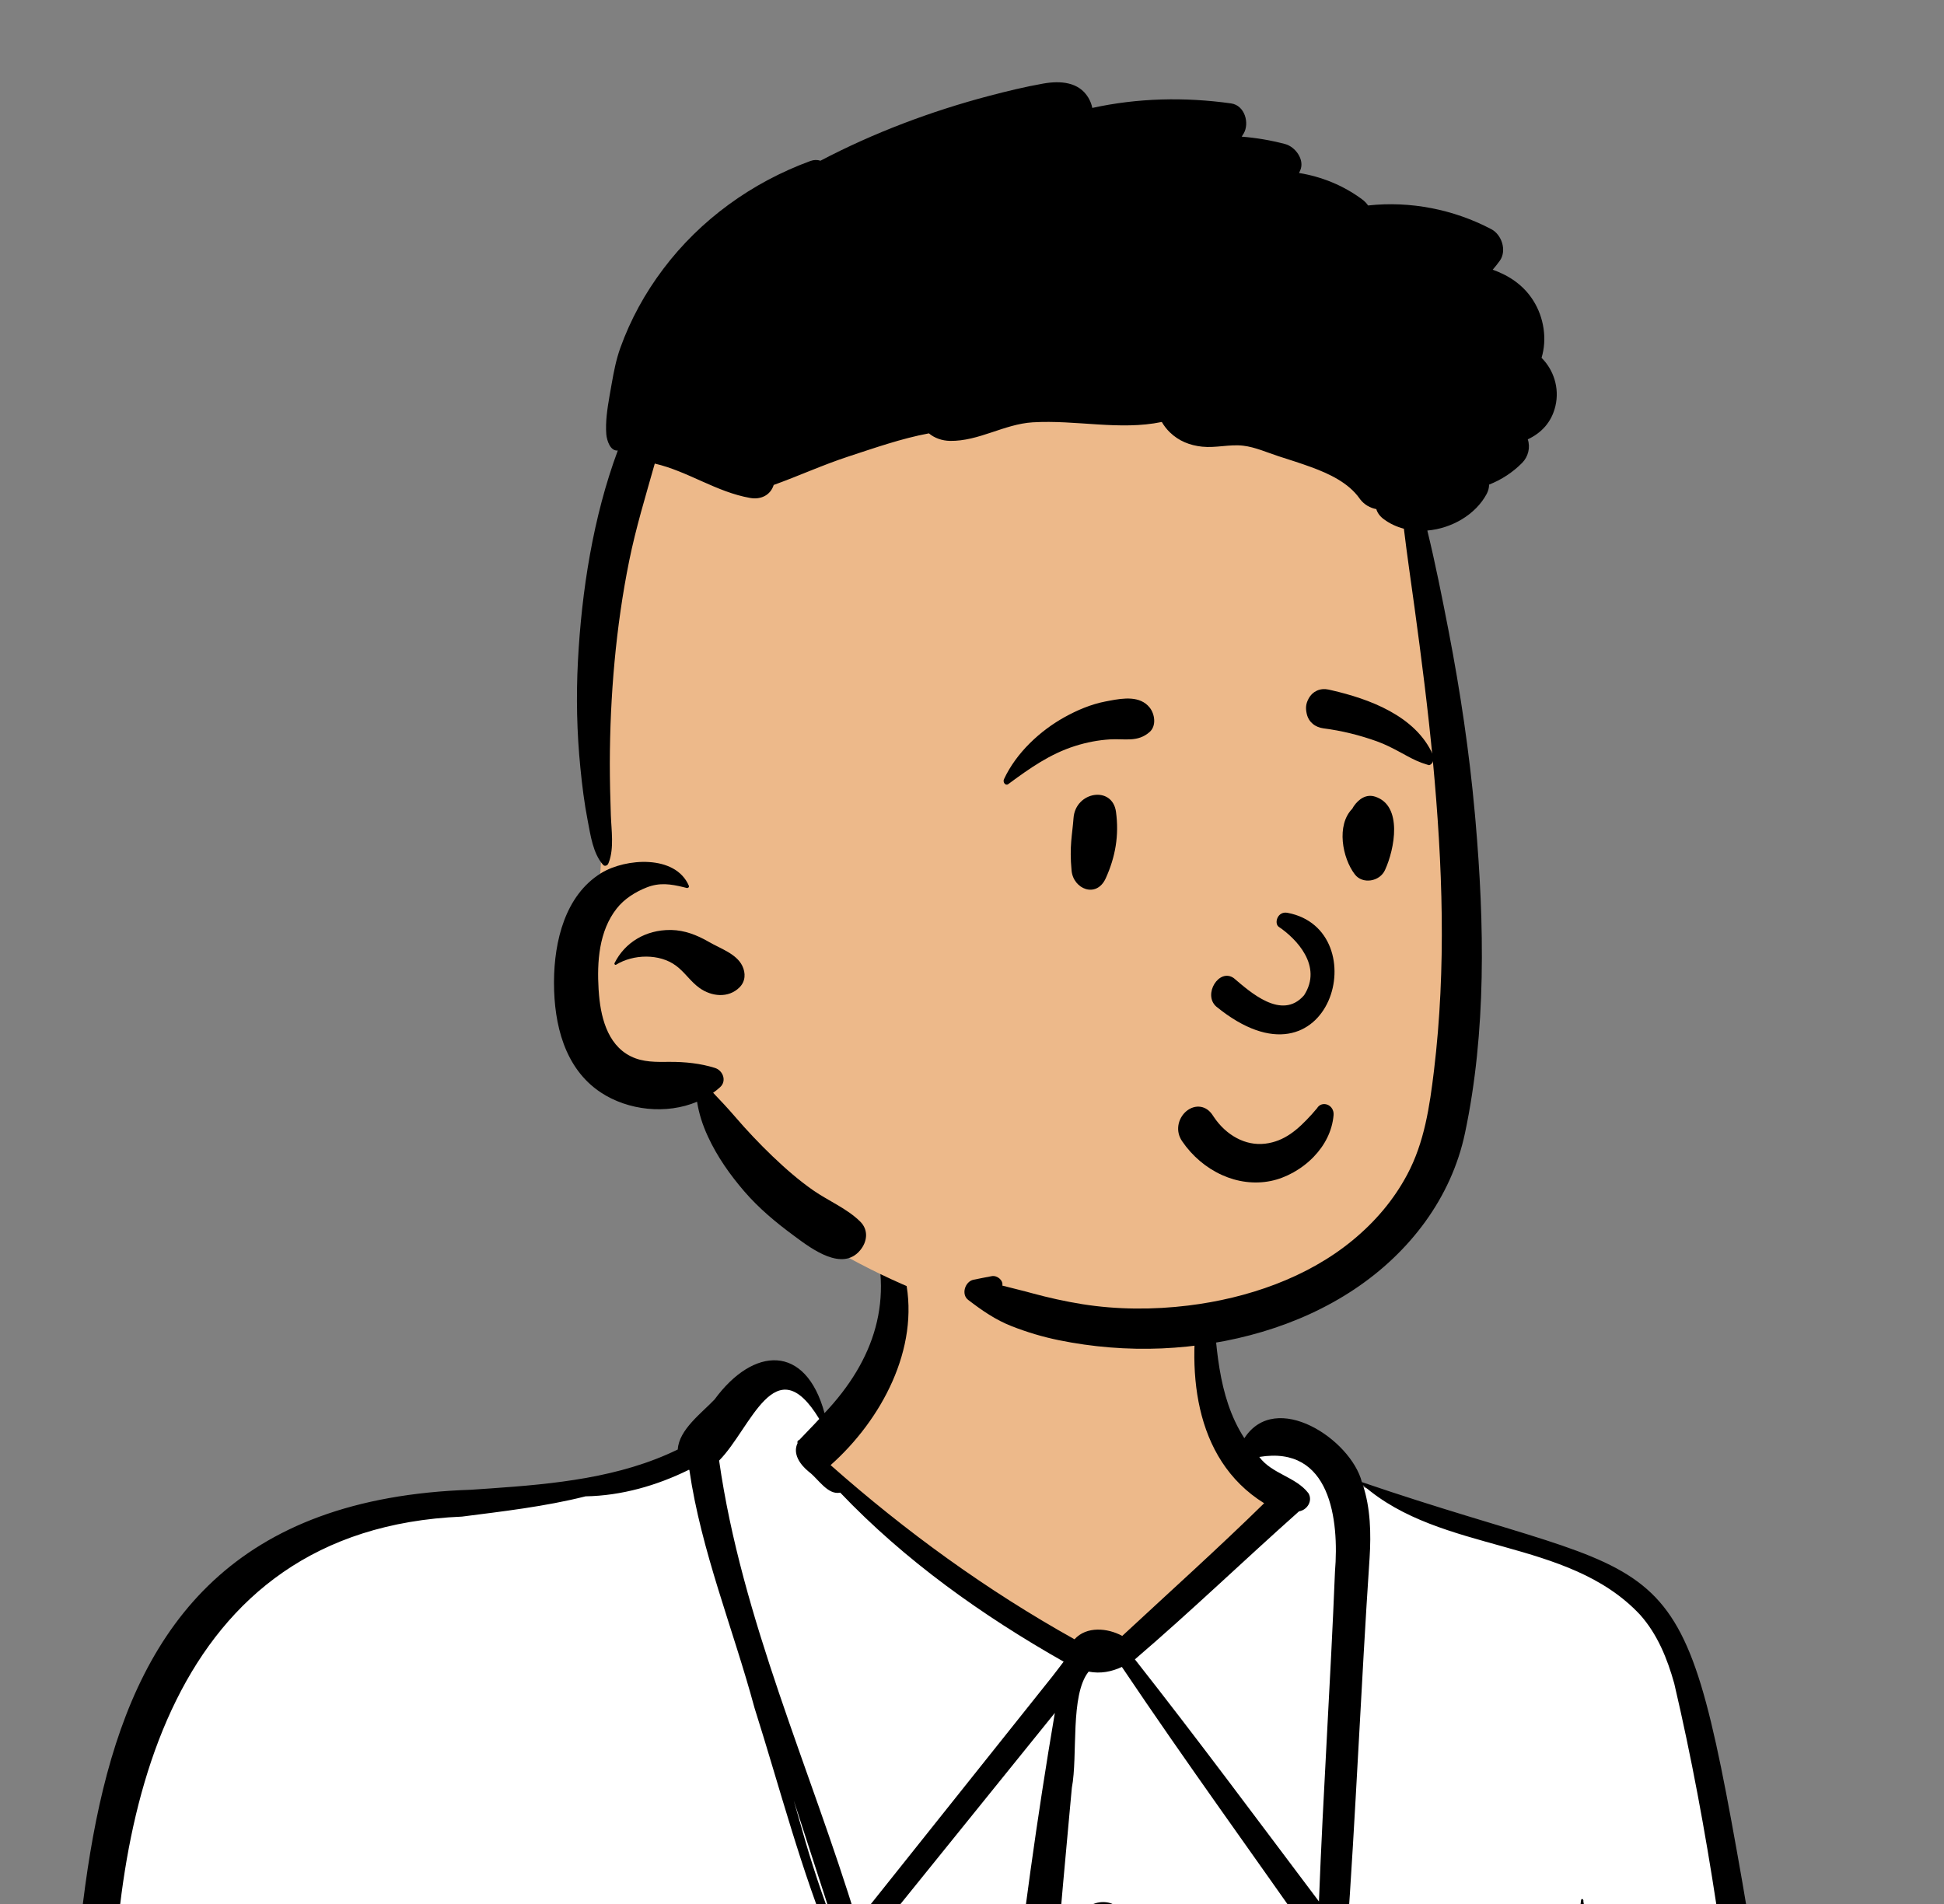
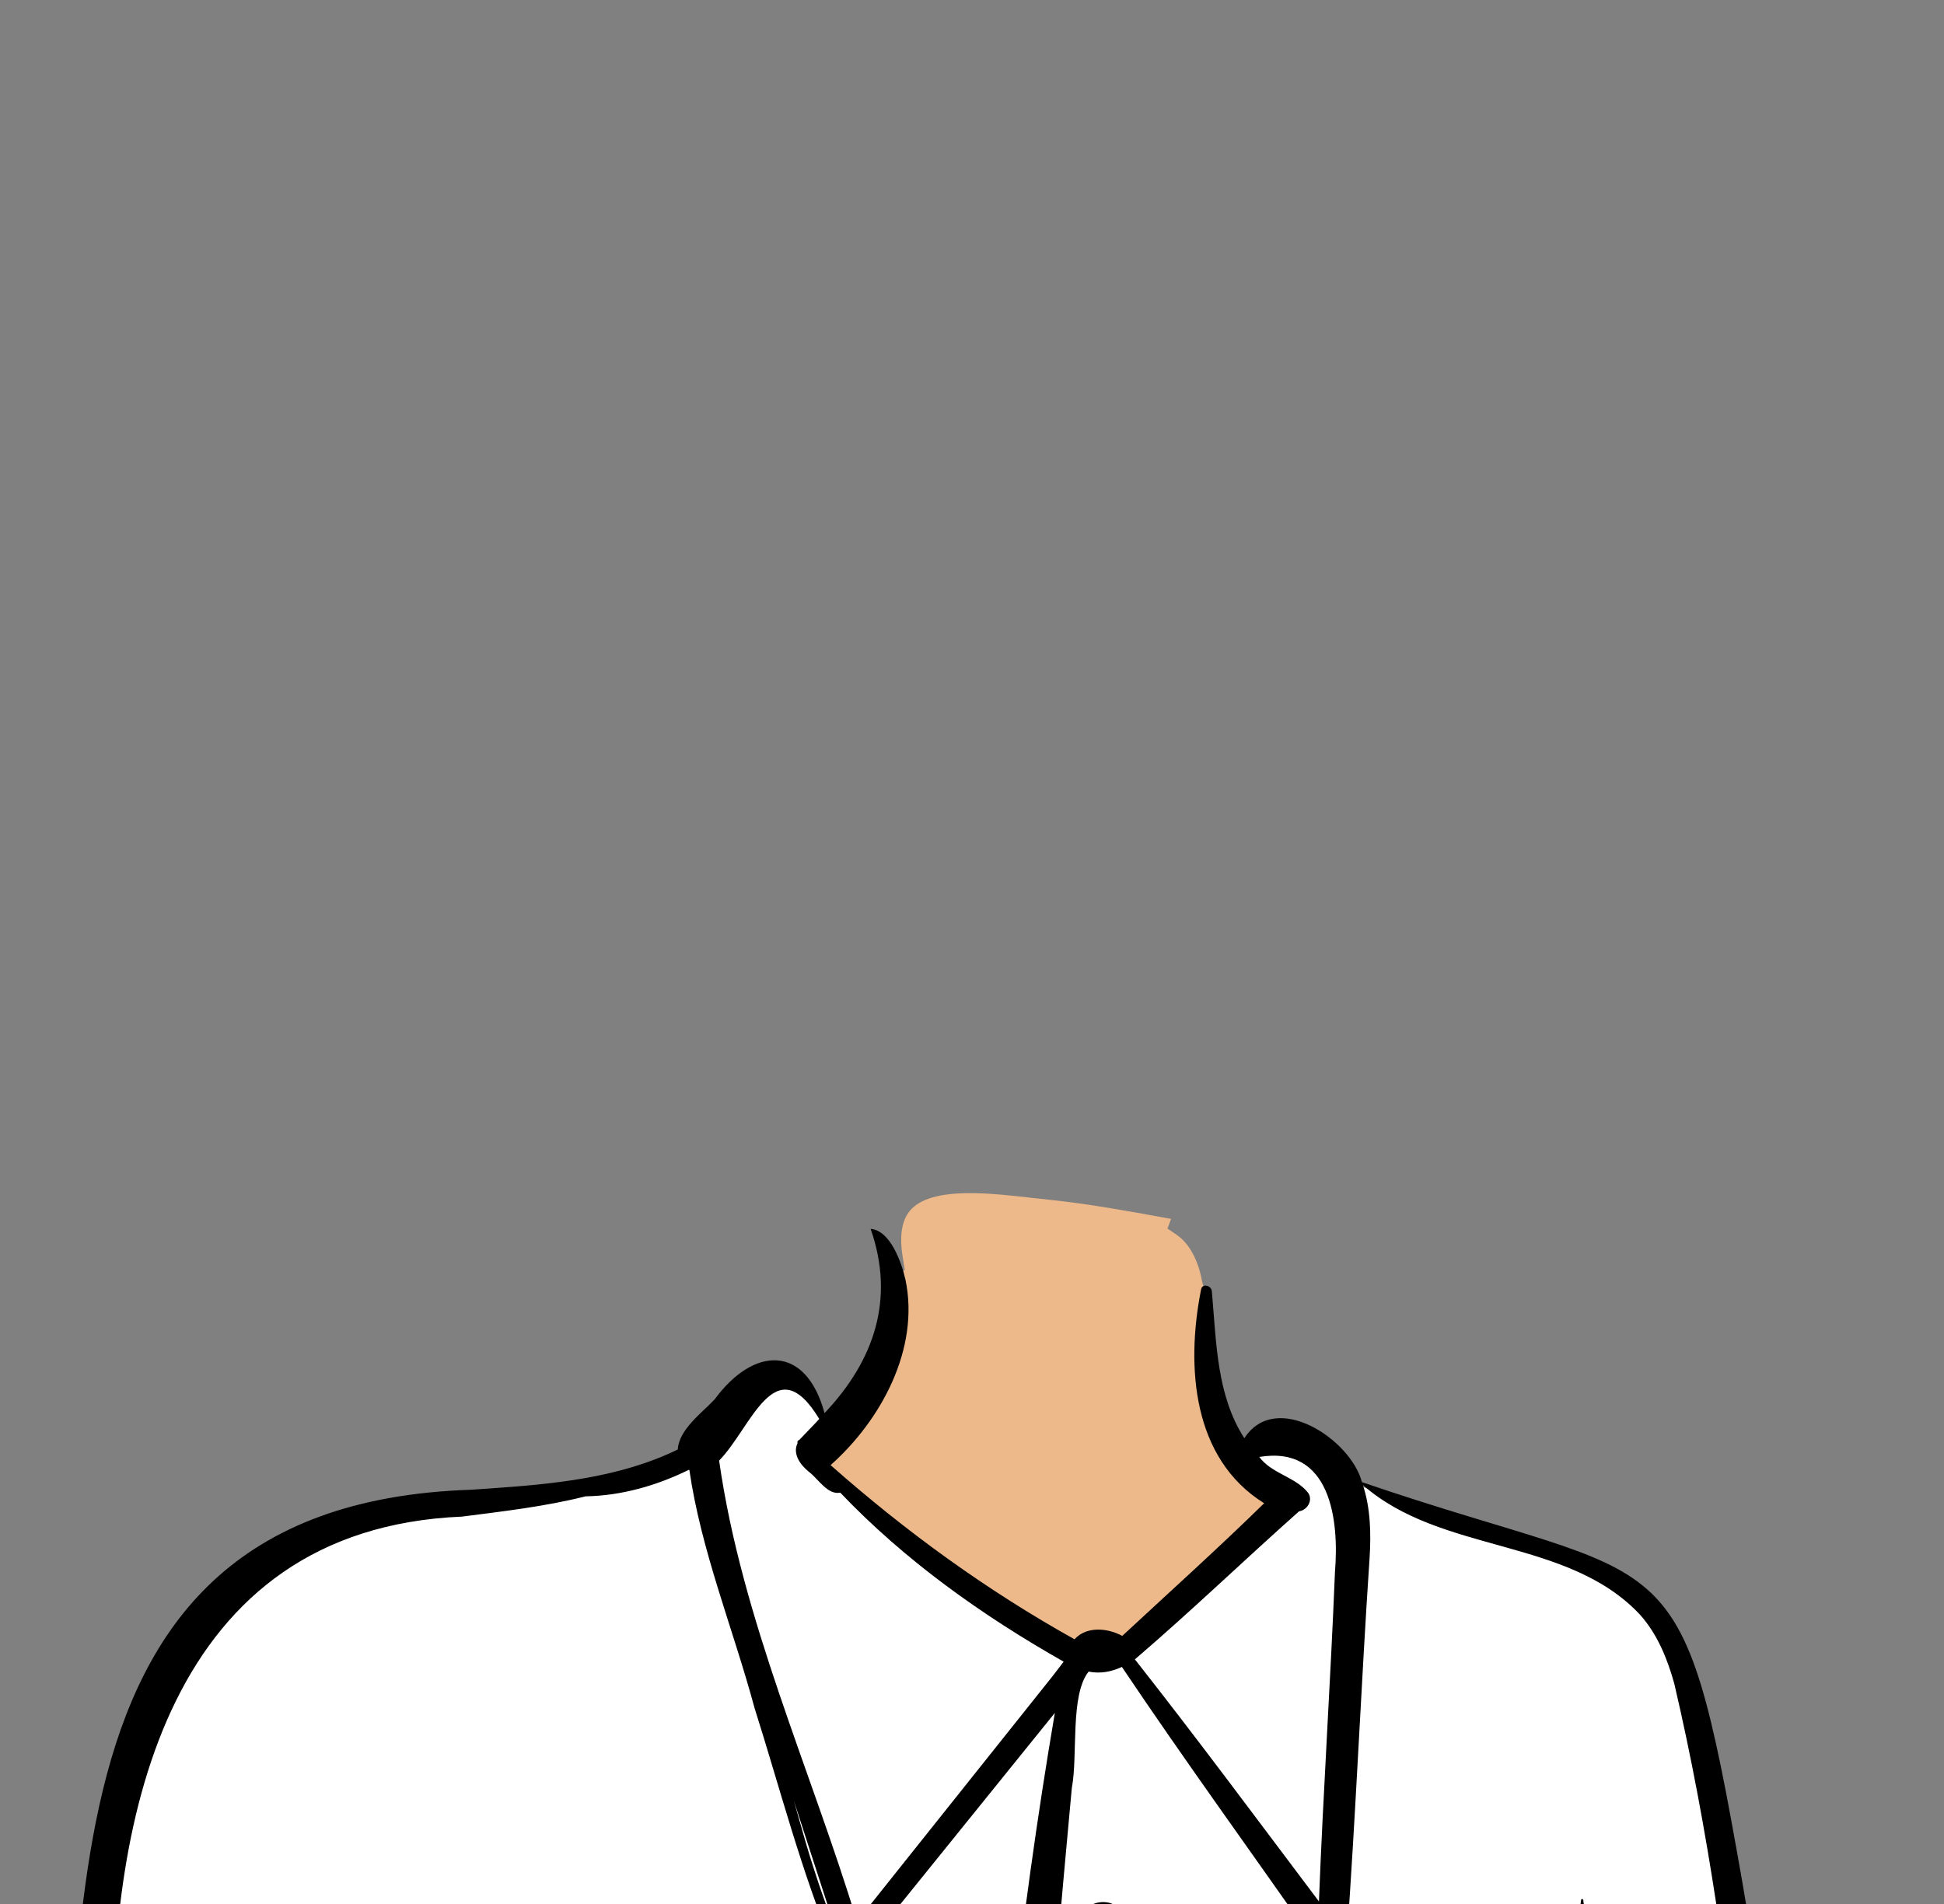
<svg xmlns="http://www.w3.org/2000/svg" width="49" height="48" viewBox="0 0 49 48" fill="none">
  <rect x="0" y="0" width="49" height="48" fill="#808080" stroke="none" />
  <g clip-path="url(#clip0_2526_84288)">
    <path fill-rule="evenodd" clip-rule="evenodd" d="M23.944 76.474C18.915 76.474 13.913 76.232 9.071 75.753L9.069 75.743L8.812 75.713C8.081 75.623 7.333 75.553 6.609 75.484C4.701 75.304 2.728 75.118 0.888 74.565L0.563 74.467L0.531 74.547C0.483 74.523 0.433 74.498 0.379 74.473C0.669 69.83 1.152 65.272 1.588 61.413L1.606 61.255L1.499 61.135C0.883 60.446 0.655 59.868 0.805 59.37C2.035 56.849 2.296 53.633 2.548 50.523C3.071 44.076 3.564 37.987 12.09 37.723L12.104 37.723L12.194 37.717C13.972 37.597 15.81 37.473 17.452 36.67L17.644 36.577L17.655 36.367C17.669 36.114 17.986 35.813 18.241 35.572C18.328 35.489 18.411 35.41 18.486 35.331L18.501 35.315L18.515 35.297C18.899 34.772 19.351 34.459 19.722 34.459C20.264 34.459 20.526 35.126 20.634 35.524L20.805 36.151L21.256 35.677C22.317 34.563 22.825 33.339 22.768 32.033L22.806 32.021L22.757 31.709C22.664 31.167 22.726 30.766 22.942 30.515C23.194 30.222 23.689 30.079 24.455 30.079C24.961 30.079 25.512 30.142 25.998 30.197C26.157 30.215 26.31 30.233 26.454 30.247C27.427 30.348 28.422 30.529 29.383 30.704L29.518 30.728L29.427 30.973L29.66 31.131C29.972 31.343 30.203 31.767 30.297 32.294L30.301 32.318L30.308 32.341C30.446 32.772 30.499 33.252 30.554 33.761C30.648 34.617 30.744 35.503 31.266 36.265L31.58 36.723L31.88 36.256C32.027 36.029 32.224 35.918 32.481 35.918C33.177 35.918 34.026 36.674 34.177 37.259L34.226 37.447L34.412 37.511C35.693 37.949 36.748 38.268 37.679 38.55C40.017 39.258 41.19 39.613 41.943 40.655C42.717 41.726 43.109 43.596 43.761 47.317C44.475 51.349 44.951 55.493 45.412 59.501C45.991 64.535 46.59 69.738 47.664 74.786C47.589 74.861 47.533 74.937 47.494 75.011C47.02 75.052 46.538 75.09 46.068 75.126C45.288 75.186 44.48 75.249 43.691 75.33L43.516 75.348L43.477 75.407C43.405 75.413 43.334 75.42 43.265 75.427C43.153 75.438 43.046 75.449 42.941 75.455L42.91 75.392L42.655 75.42C36.319 76.12 30.024 76.474 23.944 76.474" fill="#EDB98A" />
    <path fill-rule="evenodd" clip-rule="evenodd" d="M19.722 34.459C20.264 34.459 20.526 35.126 20.634 35.524L20.805 36.151L21.068 35.874L20.589 36.699L24.322 40.063L24.465 40.162C25.991 41.212 27.029 41.737 27.581 41.737C28.15 41.737 29.843 40.368 32.66 37.632L31.139 36.699L31.276 36.279L31.58 36.723L31.88 36.256C32.027 36.029 32.224 35.918 32.481 35.918C33.177 35.918 34.026 36.674 34.177 37.259L34.226 37.447L34.565 37.563C35.575 37.906 36.444 38.175 37.222 38.412L38.218 38.714C40.202 39.319 41.25 39.697 41.943 40.655C42.702 41.705 43.093 43.522 43.722 47.096L43.761 47.317C44.442 51.166 44.907 55.117 45.349 58.954L45.521 60.447C46.068 65.185 46.657 70.054 47.664 74.786C47.589 74.861 47.533 74.936 47.494 75.011C47.178 75.039 46.858 75.064 46.541 75.089L45.64 75.159C44.995 75.21 44.337 75.263 43.691 75.33L43.516 75.348L43.477 75.407C43.429 75.411 43.382 75.416 43.335 75.42L43.265 75.427C43.153 75.438 43.046 75.449 42.941 75.455L42.91 75.392L42.655 75.42C36.319 76.12 30.024 76.474 23.944 76.474C18.915 76.474 13.913 76.232 9.071 75.753L9.069 75.743L8.812 75.713C8.227 75.641 7.631 75.582 7.046 75.526L6.2 75.446C4.42 75.276 2.597 75.079 0.888 74.565L0.563 74.467L0.531 74.547C0.483 74.523 0.433 74.498 0.379 74.473L0.399 74.16C0.691 69.625 1.162 65.185 1.588 61.413L1.606 61.255L1.499 61.135C0.883 60.446 0.655 59.868 0.805 59.37C2.035 56.849 2.296 53.633 2.548 50.523L2.579 50.136C3.088 43.899 3.722 38.101 11.837 37.733L12.104 37.723L12.508 37.695C14.187 37.58 15.907 37.426 17.452 36.67L17.644 36.577L17.655 36.367C17.667 36.142 17.921 35.878 18.156 35.653L18.315 35.502C18.375 35.444 18.433 35.388 18.486 35.331L18.501 35.315L18.515 35.297C18.899 34.772 19.351 34.459 19.722 34.459Z" fill="white" />
    <path fill-rule="evenodd" clip-rule="evenodd" d="M13.127 51.553C13.141 51.528 13.19 51.536 13.186 51.568C12.976 52.938 12.466 54.265 12.156 55.617L12.165 55.643C12.323 56.088 12.687 57.692 11.797 57.246L11.726 57.612C10.569 63.586 9.635 69.625 9.765 75.724C9.784 76.21 9.525 77.648 8.826 76.943C8.313 76.097 8.539 75.06 8.499 74.121C8.587 68.966 9.121 63.771 10.494 58.784L10.551 58.612C11.459 55.87 11.456 56.748 11.029 53.686C11.019 53.404 10.811 52.79 11.085 52.62C11.331 52.773 11.413 53.222 11.503 53.488L11.509 53.506C11.641 53.886 11.76 54.27 11.877 54.655C12.267 53.621 12.58 52.519 13.127 51.553ZM27.638 75.192C28.142 75.045 28.596 75.609 28.42 76.07C28.306 76.551 27.353 76.85 27.317 76.179C27.056 75.906 27.141 75.403 27.497 75.251C27.493 75.25 27.605 75.206 27.638 75.192ZM39.852 47.902C39.871 47.838 39.924 47.896 39.91 47.937C40.022 48.496 39.931 49.112 39.957 49.693C40.029 49.527 40.122 49.368 40.243 49.219C40.348 49.09 40.539 49.274 40.43 49.402C40.158 49.719 40.039 50.101 39.988 50.498C40.386 58.795 41.559 67.077 43.57 75.145C44.006 76.258 42.248 76.709 42.441 75.497C41.11 69.838 40.049 64.059 39.812 58.242C39.491 55.689 39.617 53.029 39.661 50.443C39.663 49.6 39.746 48.737 39.852 47.902ZM21.945 30.98C22.439 31.018 22.725 31.824 22.824 32.266C23.185 33.998 22.214 35.8 20.936 36.936C22.823 38.606 24.872 40.094 27.084 41.327C27.385 40.992 27.917 41.04 28.287 41.242C29.485 40.129 30.698 39.04 31.864 37.897C30.051 36.771 29.9 34.453 30.263 32.566L30.274 32.509C30.301 32.347 30.531 32.406 30.544 32.545L30.552 32.635C30.661 33.862 30.671 35.186 31.365 36.258C32.156 35.032 34.05 36.286 34.328 37.365C42.271 40.081 42.345 38.48 43.917 47.45C45.507 56.62 45.956 65.948 47.818 75.077C47.841 75.336 47.602 75.547 47.364 75.583C46.453 75.702 46.425 73.285 46.215 72.61C45.767 70.091 45.428 67.554 45.136 65.012C44.241 57.485 43.934 49.843 42.2 42.439C42.026 41.816 41.778 41.2 41.339 40.708C39.509 38.753 36.336 39.181 34.353 37.438C34.545 38.019 34.56 38.661 34.522 39.267C34.305 42.5 34.175 45.739 33.941 48.97C33.914 49.333 33.467 49.452 33.258 49.152C31.598 46.774 29.895 44.431 28.278 42.024C28.017 42.145 27.739 42.2 27.44 42.142C26.967 42.729 27.172 44.264 27.017 45.069L26.96 45.685C26.076 55.23 25.427 64.799 25.476 74.388L25.477 74.698C25.477 74.992 25.5 75.297 25.477 75.59C25.275 76.543 24.32 76.202 24.373 75.352C24.331 64.608 24.783 53.794 26.588 43.183C24.959 45.201 23.331 47.219 21.7 49.236C21.578 49.388 21.346 49.322 21.25 49.181L21.244 49.171L21.284 49.277C21.186 49.246 21.1 49.188 21.011 49.137C20.191 47.16 19.661 45.087 19.017 43.053C18.479 41.059 17.673 39.103 17.376 37.059L17.363 37.054V37.054C16.556 37.452 15.663 37.708 14.76 37.723C13.738 37.981 12.664 38.103 11.645 38.234C4.239 38.546 2.775 45.767 2.842 51.753L2.83 52.039C2.752 53.819 2.716 55.63 2.266 57.362C2.1 57.689 1.575 59.79 1.048 59.044C0.602 59.628 0.742 59.968 1.335 60.329C2.371 61.203 3.382 62.593 3.582 64.026C3.619 64.291 3.232 64.523 3.095 64.228L3.026 64.081C2.624 63.225 2.2 62.388 1.627 61.645C1.601 61.686 1.567 61.721 1.525 61.745C1.388 65.292 1.109 68.832 0.859 72.372C0.723 72.88 0.98 76.1 -0.066 75.305L-0.098 75.279C-0.336 74.783 -0.193 74.183 -0.144 73.653L0.003 71.955V71.955C0.32 68.491 0.58 65.019 1.018 61.567L0.984 61.528C0.48 60.955 0.009 60.197 0.257 59.431C0.384 58.971 0.806 58.742 1.092 58.39C2.64 50.368 -0.035 37.947 11.873 37.557L12.372 37.523C13.977 37.412 15.63 37.252 17.084 36.542C17.111 36.041 17.694 35.617 18.012 35.28C18.992 33.943 20.308 33.876 20.783 35.625C22.048 34.289 22.559 32.738 21.945 30.98ZM27.276 69.846C27.893 69.263 28.719 70.326 27.601 71.077C27.398 71.442 26.844 71.185 26.938 70.803L26.937 70.738C26.928 70.406 26.895 69.995 27.276 69.846ZM27.342 62.056C28.468 61.7 28.187 63.713 27.445 63.988C26.996 64.207 26.842 63.659 26.924 63.325C26.632 62.89 26.899 62.317 27.342 62.056ZM27.324 56.269C27.116 55.406 28.377 55.263 28.384 56.164C28.425 56.543 28.073 56.789 27.984 57.119C27.965 57.333 27.698 57.484 27.526 57.305C27.24 57.006 27.178 56.601 27.324 56.269ZM27.166 48.602C27.294 47.592 28.458 48.018 28.047 48.186C28.039 48.195 28.03 48.204 28.021 48.212C28.491 48.257 28.458 48.799 28.406 49.146C28.221 49.923 27.026 49.216 27.166 48.602ZM20.007 45.389C20.102 45.729 20.199 46.069 20.297 46.408C20.551 47.281 20.853 48.131 21.171 48.98C20.782 47.783 20.394 46.587 20.007 45.389ZM20.65 35.772C19.536 33.934 18.934 36.006 18.126 36.821C18.697 40.83 20.425 44.575 21.601 48.44C23.24 46.383 24.88 44.327 26.52 42.27C26.618 42.147 26.712 42.018 26.81 41.891C24.752 40.724 22.812 39.343 21.179 37.63C20.865 37.696 20.624 37.284 20.398 37.112L20.375 37.093C20.166 36.921 19.973 36.648 20.104 36.38C20.087 36.343 20.113 36.31 20.149 36.299C20.312 36.123 20.485 35.954 20.65 35.772ZM33.649 39.623C33.757 38.312 33.537 36.431 31.741 36.73C32.061 37.161 32.662 37.23 32.979 37.643C33.095 37.832 32.953 38.067 32.742 38.102C31.348 39.342 30.03 40.613 28.606 41.833C30.188 43.844 31.707 45.894 33.245 47.936C33.351 45.164 33.538 42.395 33.649 39.623Z" fill="black" />
-     <path fill-rule="evenodd" clip-rule="evenodd" d="M35.763 12.371C35.315 10.797 35.379 10.627 34.711 9.124C32.497 4.756 17.702 6.219 16.192 10.578C15.373 12.943 15.566 16.274 15.352 18.325C15.287 19.412 15.223 20.5 15.157 21.587C15.134 21.962 15.111 22.338 15.087 22.713C15.041 23.444 14.996 24.175 14.954 24.906C14.676 27.158 15.837 27.387 17.827 27.321C18.354 28.559 19.206 29.593 20.259 30.434C20.005 31.108 20.926 31.457 21.423 31.726C24.128 33.199 27.45 34.098 30.446 33.27C31.326 33.026 34.961 32.183 36.079 29.574C36.628 28.293 37.743 21.658 36.272 15.69L35.763 12.371Z" fill="#EDB98A" />
-     <path fill-rule="evenodd" clip-rule="evenodd" d="M26.306 2.105C26.724 2.033 27.192 2.061 27.432 2.462C27.483 2.548 27.516 2.635 27.532 2.721C28.675 2.47 29.862 2.443 31.03 2.607C31.378 2.656 31.5 3.108 31.347 3.367C31.331 3.394 31.315 3.42 31.298 3.445C31.664 3.474 32.029 3.536 32.391 3.631C32.649 3.699 32.889 4.024 32.775 4.291C32.764 4.314 32.754 4.337 32.743 4.361C33.312 4.454 33.856 4.672 34.331 5.024C34.388 5.065 34.441 5.119 34.484 5.18C35.547 5.063 36.641 5.278 37.59 5.778C37.856 5.918 37.984 6.321 37.804 6.573C37.747 6.652 37.689 6.726 37.625 6.799C38.038 6.947 38.403 7.188 38.649 7.58C38.917 8.005 38.999 8.553 38.856 9.021C39.156 9.319 39.313 9.776 39.206 10.234C39.108 10.652 38.846 10.917 38.509 11.076C38.577 11.28 38.522 11.511 38.367 11.669C38.129 11.91 37.844 12.095 37.534 12.217C37.533 12.296 37.513 12.376 37.473 12.452C37.193 12.975 36.59 13.323 35.977 13.375C36.183 14.22 36.352 15.076 36.517 15.926C36.809 17.439 37.036 18.967 37.174 20.501L37.191 20.691C37.416 23.286 37.468 26.005 36.926 28.566C36.582 30.196 35.536 31.57 34.141 32.501C32.723 33.448 30.99 33.919 29.285 33.994C28.415 34.031 27.537 33.96 26.686 33.786C26.281 33.703 25.89 33.586 25.506 33.436C25.093 33.275 24.753 33.038 24.403 32.77C24.221 32.631 24.325 32.303 24.541 32.262C24.694 32.232 24.846 32.199 24.999 32.172C25.14 32.147 25.293 32.284 25.264 32.41L25.56 32.485C25.659 32.51 25.758 32.535 25.856 32.56L26.004 32.6C26.423 32.714 26.852 32.81 27.283 32.879C28.159 33.018 29.07 33.021 29.951 32.913C31.431 32.732 32.943 32.217 34.094 31.268C34.659 30.803 35.129 30.252 35.47 29.611C35.904 28.799 36.035 27.893 36.144 26.994C36.458 24.393 36.361 21.789 36.117 19.188C35.995 17.894 35.83 16.602 35.654 15.314C35.563 14.653 35.466 13.992 35.386 13.329C35.206 13.282 35.035 13.204 34.882 13.091C34.778 13.015 34.718 12.926 34.691 12.835C34.536 12.806 34.388 12.724 34.281 12.584L34.268 12.565C33.987 12.169 33.503 11.943 33.054 11.778C32.782 11.678 32.504 11.591 32.228 11.502C31.941 11.409 31.637 11.271 31.335 11.236C30.993 11.196 30.648 11.297 30.302 11.261C29.989 11.228 29.712 11.118 29.486 10.898C29.407 10.821 29.339 10.733 29.284 10.638C28.23 10.858 27.123 10.581 26.028 10.647C25.308 10.692 24.673 11.126 23.945 11.115C23.746 11.111 23.554 11.044 23.414 10.925C22.727 11.052 22.029 11.298 21.384 11.509C20.745 11.718 20.132 11.999 19.501 12.226C19.501 12.227 19.501 12.227 19.501 12.228C19.418 12.488 19.173 12.6 18.911 12.554C18.056 12.405 17.336 11.879 16.504 11.687C16.275 12.501 16.028 13.305 15.86 14.135C15.69 14.973 15.57 15.821 15.491 16.672C15.411 17.526 15.373 18.388 15.371 19.245C15.371 19.682 15.382 20.12 15.397 20.557C15.41 20.923 15.481 21.386 15.346 21.738L15.334 21.768H15.333C15.316 21.82 15.242 21.85 15.201 21.803C14.945 21.514 14.885 21.054 14.814 20.691C14.728 20.25 14.673 19.805 14.629 19.359C14.54 18.463 14.52 17.571 14.567 16.672C14.659 14.902 14.95 13.032 15.572 11.358C15.38 11.376 15.295 11.101 15.282 10.946C15.258 10.635 15.308 10.304 15.362 9.992L15.419 9.669C15.473 9.364 15.53 9.066 15.636 8.77C15.892 8.057 16.259 7.388 16.718 6.78C17.652 5.54 18.948 4.601 20.423 4.06C20.516 4.026 20.603 4.026 20.68 4.052C22.023 3.347 23.466 2.804 24.932 2.417C25.385 2.298 25.844 2.186 26.306 2.105ZM15.158 22.008C15.767 21.636 17.025 21.538 17.364 22.332C17.378 22.365 17.339 22.393 17.31 22.386L17.227 22.365C16.907 22.288 16.631 22.244 16.304 22.371C16.016 22.484 15.736 22.66 15.546 22.902C15.095 23.474 15.046 24.251 15.088 24.945L15.091 24.979C15.13 25.588 15.29 26.33 15.901 26.631C16.21 26.784 16.545 26.773 16.881 26.77C17.264 26.768 17.655 26.808 18.021 26.923C18.225 26.987 18.322 27.252 18.152 27.407C18.096 27.458 18.037 27.506 17.975 27.549C18.16 27.742 18.342 27.937 18.519 28.142C18.818 28.491 19.137 28.828 19.469 29.147C19.791 29.455 20.131 29.753 20.498 30.009C20.884 30.277 21.346 30.465 21.68 30.794C21.898 31.007 21.861 31.305 21.68 31.521C21.233 32.058 20.47 31.494 20.042 31.176L19.991 31.138C19.546 30.81 19.123 30.455 18.763 30.038C18.396 29.612 18.078 29.159 17.843 28.651C17.705 28.352 17.617 28.07 17.57 27.775C16.8 28.101 15.83 27.997 15.14 27.539C14.224 26.93 13.967 25.813 13.964 24.793L13.964 24.733C13.971 23.741 14.238 22.571 15.158 22.008ZM16.894 23.445L16.922 23.445C17.261 23.453 17.563 23.572 17.851 23.736L17.881 23.753C18.161 23.915 18.562 24.045 18.71 24.349C18.799 24.532 18.792 24.742 18.638 24.894C18.358 25.17 17.936 25.124 17.634 24.909C17.407 24.748 17.259 24.507 17.037 24.344C16.621 24.036 15.964 24.053 15.53 24.32C15.504 24.336 15.478 24.305 15.49 24.28C15.756 23.749 16.284 23.443 16.894 23.445V23.445Z" fill="black" />
-     <path fill-rule="evenodd" clip-rule="evenodd" d="M30.802 29.623C30.407 29.445 30.054 29.149 29.796 28.77C29.706 28.638 29.683 28.499 29.702 28.372C29.723 28.229 29.8 28.099 29.904 28.012C30.009 27.925 30.141 27.882 30.268 27.904C30.378 27.923 30.488 27.989 30.575 28.128L30.593 28.155C30.746 28.384 30.946 28.572 31.174 28.692C31.393 28.809 31.639 28.863 31.893 28.832C32.377 28.772 32.71 28.483 33.065 28.092C33.108 28.042 33.152 27.991 33.197 27.939C33.224 27.892 33.263 27.862 33.306 27.846C33.354 27.829 33.408 27.83 33.457 27.849C33.505 27.867 33.548 27.902 33.576 27.948C33.603 27.992 33.619 28.046 33.614 28.109C33.581 28.515 33.389 28.877 33.115 29.161C32.812 29.477 32.409 29.696 32.03 29.773C31.613 29.857 31.187 29.797 30.802 29.623V29.623ZM32.227 23.362C32.671 23.659 33.348 24.353 32.87 25.091C32.308 25.742 31.498 24.996 31.099 24.659C30.729 24.397 30.313 25.07 30.656 25.375C33.54 27.729 34.71 23.439 32.452 23.012C32.203 22.965 32.111 23.27 32.227 23.362ZM27.059 20.624C27.108 19.952 28.036 19.8 28.129 20.464C28.211 21.06 28.114 21.606 27.871 22.142C27.638 22.654 27.054 22.416 27.01 21.949C26.951 21.324 27.029 21.042 27.059 20.624ZM34.122 20.326C34.251 20.14 34.438 20.012 34.662 20.084C35.361 20.309 35.155 21.404 34.909 21.936C34.776 22.226 34.345 22.299 34.15 22.044C33.832 21.629 33.68 20.8 34.084 20.39C34.095 20.369 34.107 20.348 34.122 20.326ZM27.861 17.685L27.971 17.664C28.313 17.599 28.738 17.536 28.979 17.839C29.108 18 29.152 18.298 28.979 18.452C28.676 18.722 28.341 18.617 27.978 18.64C27.679 18.659 27.391 18.714 27.103 18.805C26.47 19.004 25.955 19.368 25.415 19.767C25.344 19.82 25.272 19.72 25.305 19.646C25.617 18.973 26.222 18.42 26.827 18.083C27.15 17.903 27.503 17.754 27.861 17.685ZM33.485 17.384L33.569 17.403C34.489 17.615 35.684 18.038 36.12 19.034C36.136 19.175 36.119 19.205 36.105 19.225L36.1 19.231C36.088 19.248 36.079 19.271 36.023 19.291C36.008 19.287 35.992 19.282 35.977 19.278C35.777 19.22 35.619 19.141 35.466 19.058L35.3 18.968C35.108 18.864 34.914 18.764 34.708 18.69C34.269 18.532 33.818 18.421 33.359 18.362C33.26 18.349 33.164 18.312 33.089 18.248C33.017 18.188 32.962 18.105 32.937 17.994C32.905 17.851 32.914 17.742 32.984 17.613C33.036 17.516 33.111 17.449 33.197 17.41C33.285 17.371 33.385 17.362 33.485 17.384Z" fill="black" />
  </g>
  <defs>
    <clipPath id="clip0_2526_84288">
      <rect width="48" height="48" fill="white" transform="translate(0.179)" />
    </clipPath>
  </defs>
</svg>